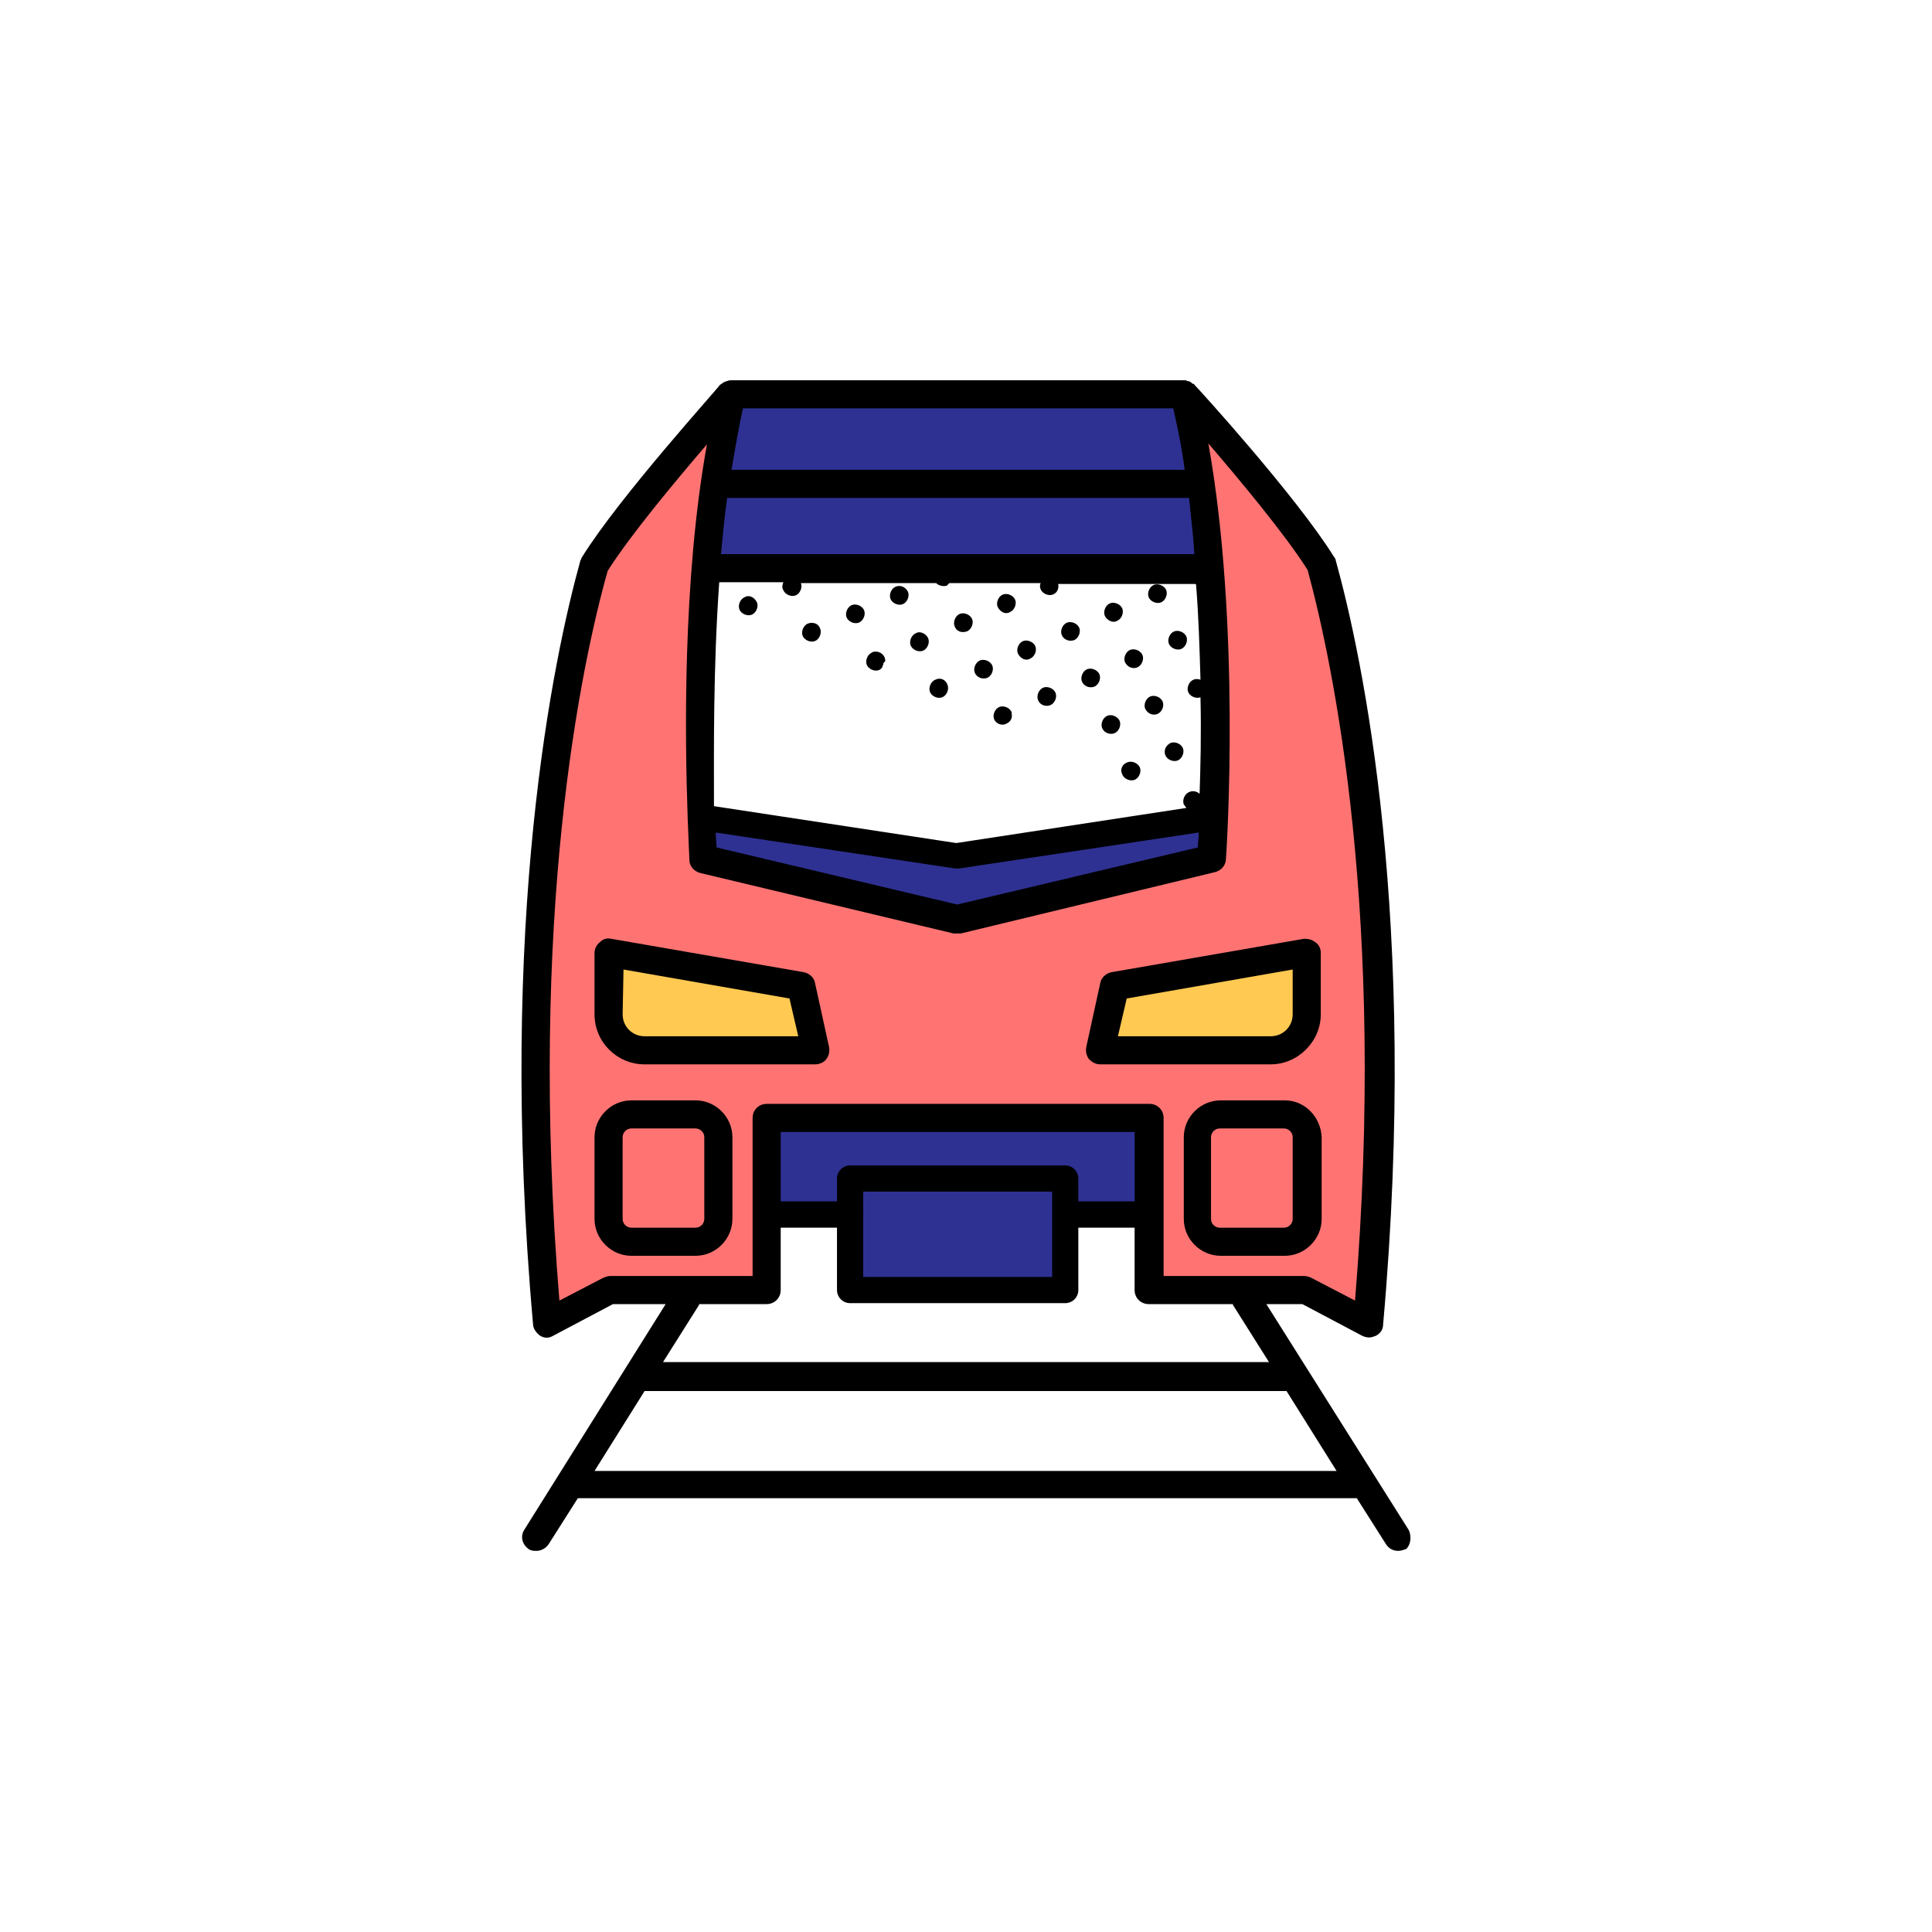
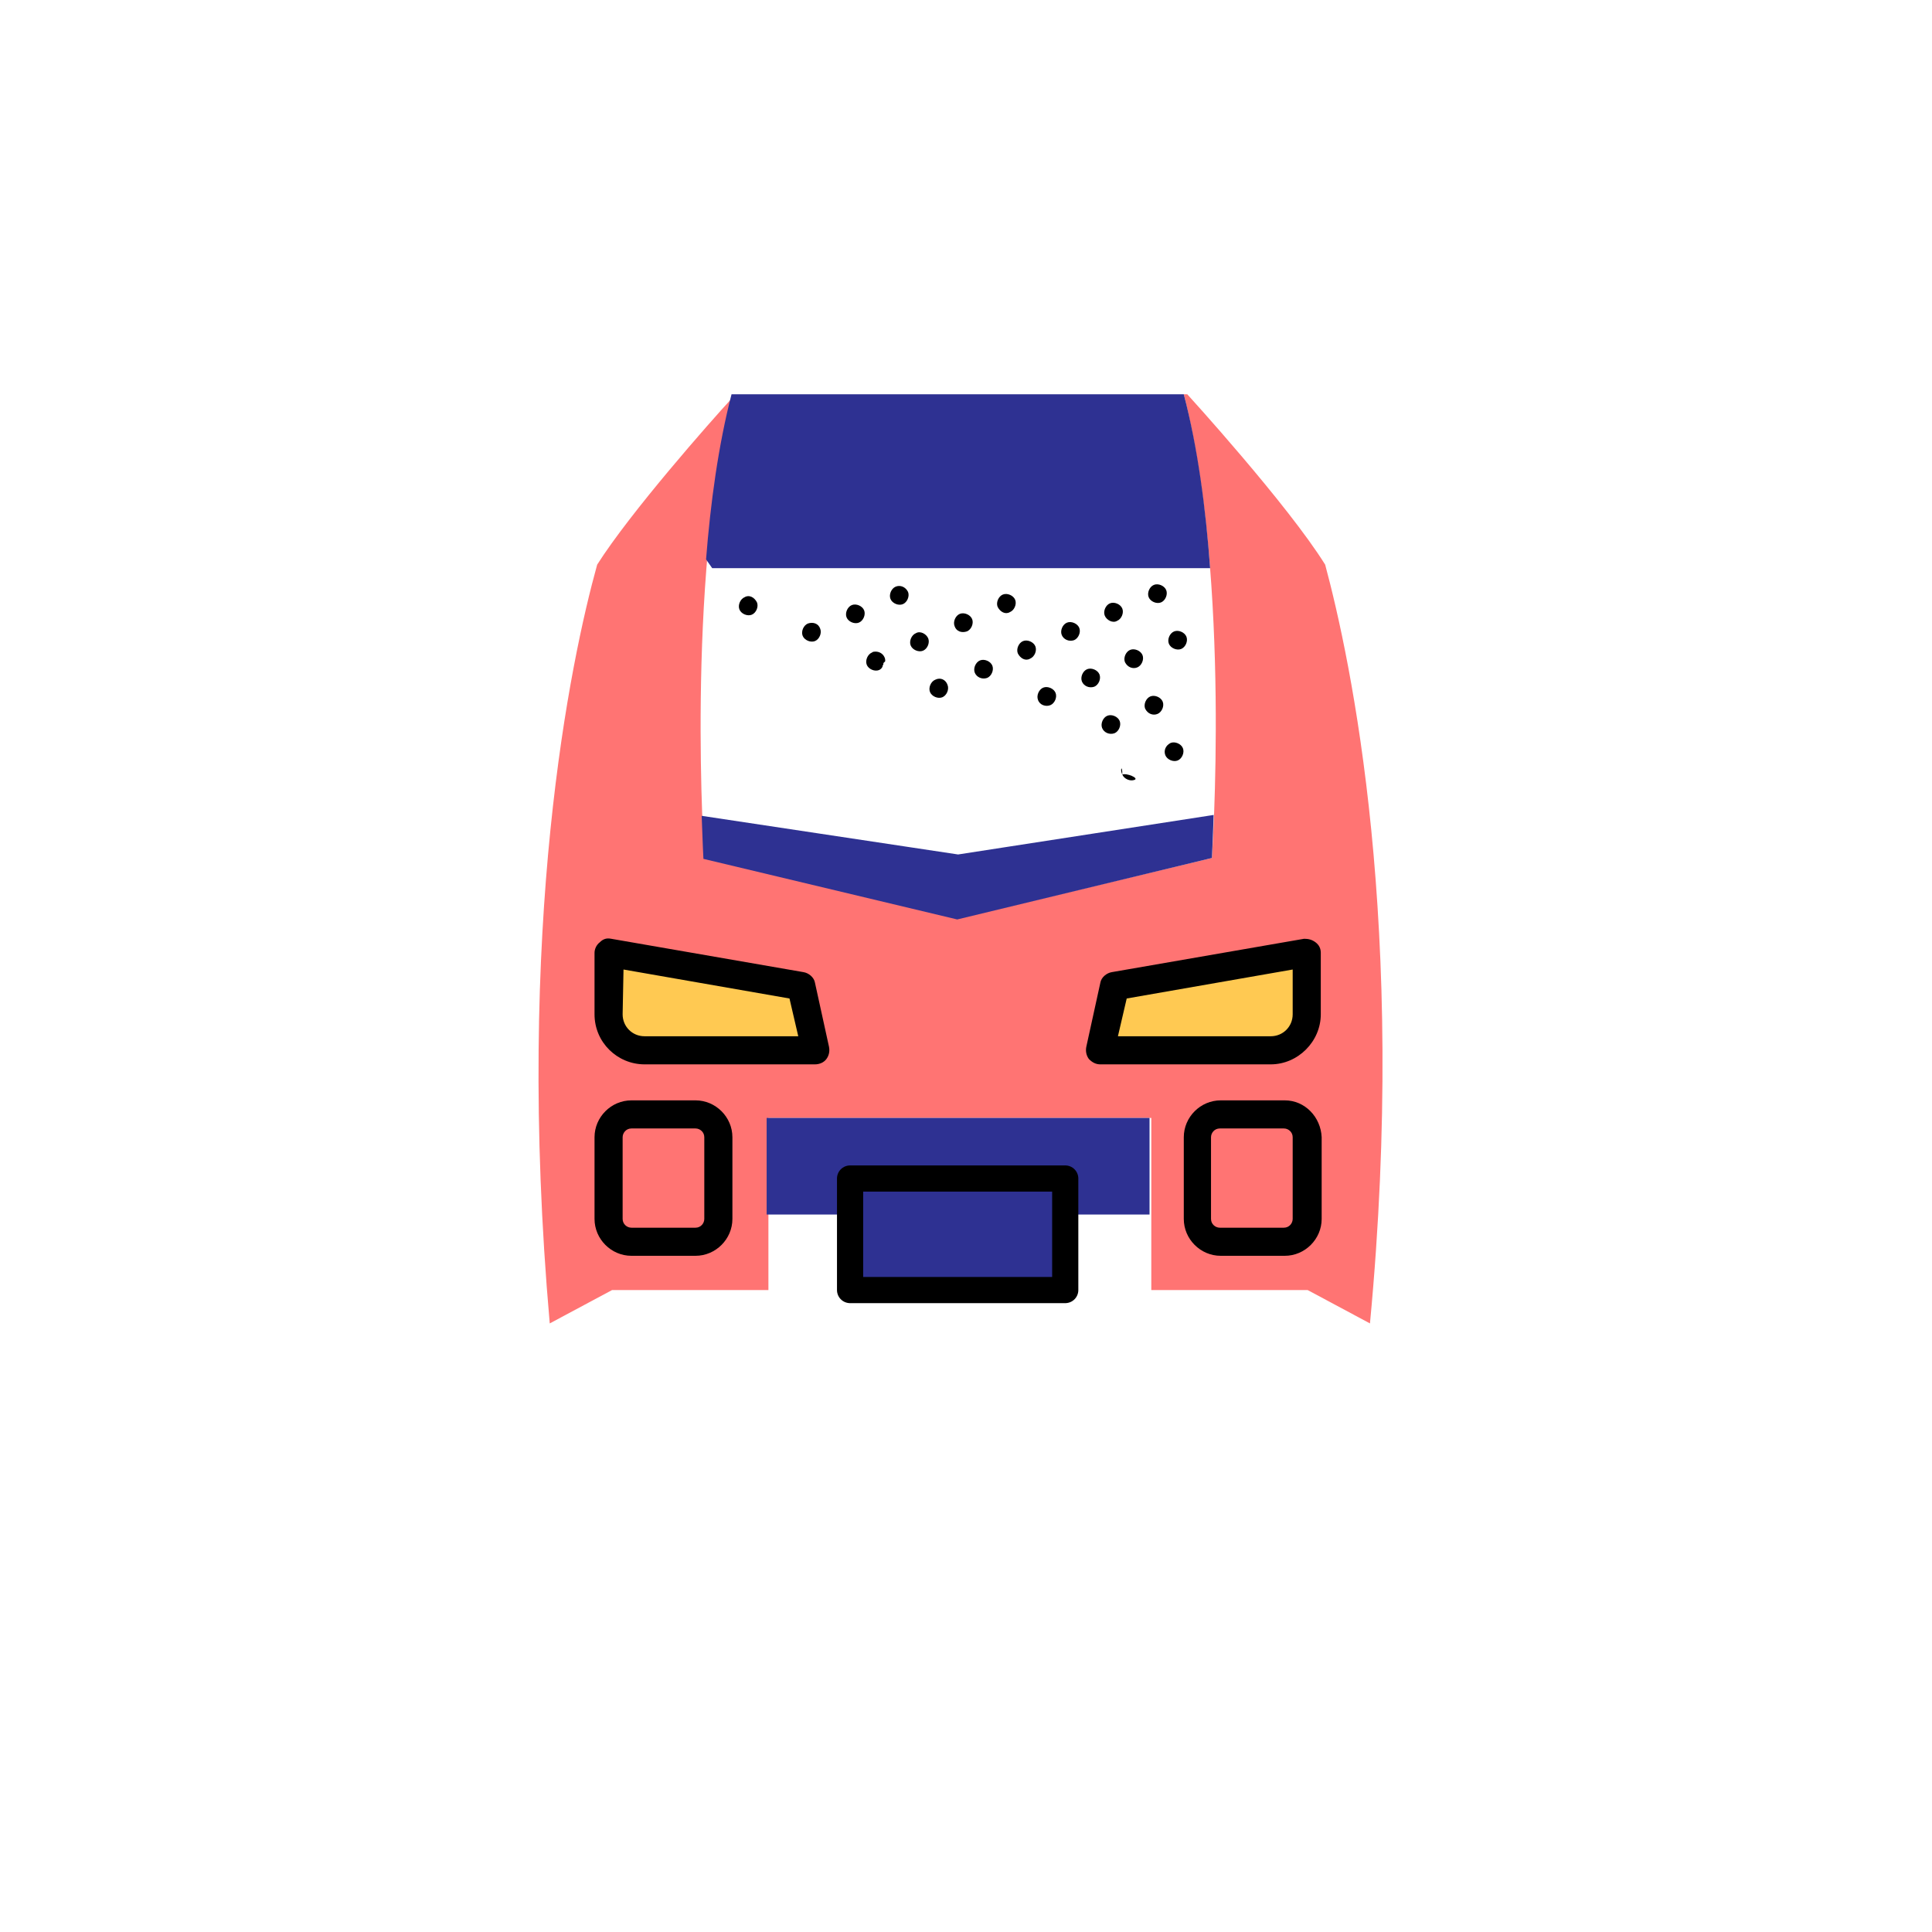
<svg xmlns="http://www.w3.org/2000/svg" version="1.1" id="Layer_1" x="0px" y="0px" viewBox="0 0 220 220" style="enable-background:new 0 0 220 220;" xml:space="preserve">
  <style type="text/css">
	.st0{fill:#FF7473;}
	.st1{fill:#2E3192;}
	.st2{fill:#FFC952;}
	.st3{fill:none;stroke:#000000;stroke-width:2.982;stroke-linecap:round;stroke-linejoin:round;stroke-miterlimit:10;}
</style>
  <g id="XMLID_1939_">
    <path id="XMLID_1535_" class="st0" d="M150.9,64.3c-4.3-6.9-15.7-19.4-15.7-19.4h-0.4c5.4,21.3,3.2,52.8,3.2,52.8l-28.9,6.9   l-28.9-6.9c0,0-2.1-31,3.1-52.3C81,47.9,71.8,58.3,68,64.3c-3,10.8-9.4,41-5.4,86.4l7.1-3.8h17.8v-19.6h16.9h4.9h21.8v19.6h17.8   l7.1,3.8C160.3,105.3,153.8,75.1,150.9,64.3z" />
    <rect id="XMLID_5412_" x="87.3" y="127.3" class="st1" width="43.6" height="11" />
    <path id="XMLID_5312_" class="st2" d="M69.3,108.5v7c0,2.3,1.8,4.1,4.1,4.1h19.4l-1.6-7.3L69.3,108.5z" />
    <path id="XMLID_5311_" class="st2" d="M148.8,108.5v7c0,2.3-1.8,4.1-4.1,4.1h-19.4l1.6-7.3L148.8,108.5z" />
    <g id="XMLID_5304_">
      <path id="XMLID_5306_" class="st1" d="M81.1,64.7h56.7c-0.5-6.8-1.4-13.7-3-19.8h-25.7h-3.9H83.3c-1.5,5.8-2.4,12.4-2.9,18.8    L81.1,64.7z" />
      <path id="XMLID_5305_" class="st1" d="M138,97.7c0,0,0.1-1.8,0.2-4.9l0,0l-29.1,4.5l-29.2-4.4c0.1,3,0.2,4.9,0.2,4.9l28.9,6.9    L138,97.7z" />
    </g>
    <g id="XMLID_5299_">
      <rect id="XMLID_1911_" x="96.8" y="134.2" class="st1" width="24.5" height="12.7" />
    </g>
    <rect id="XMLID_5297_" x="96.8" y="134.2" class="st3" width="24.5" height="12.7" />
    <g id="XMLID_1532_">
      <path id="XMLID_1936_" d="M79.2,125.3h-7.3c-2.3,0-4.2,1.9-4.2,4.2v9.3c0,2.3,1.9,4.2,4.2,4.2h7.3c2.3,0,4.2-1.9,4.2-4.2v-9.3    C83.4,127.2,81.5,125.3,79.2,125.3z M80.2,138.8c0,0.5-0.4,1-1,1h-7.3c-0.5,0-1-0.4-1-1v-9.3c0-0.5,0.4-1,1-1h7.3c0.5,0,1,0.4,1,1    V138.8z" />
      <path id="XMLID_1933_" d="M73.4,121.2h19.4c0.5,0,1-0.2,1.3-0.6c0.3-0.4,0.4-0.9,0.3-1.4l-1.6-7.3c-0.1-0.6-0.7-1.1-1.3-1.2    l-21.9-3.8c-0.5-0.1-0.9,0-1.3,0.4c-0.4,0.3-0.6,0.8-0.6,1.2v7C67.7,118.7,70.3,121.2,73.4,121.2z M71,110.4l18.9,3.3l1,4.3H73.4    c-1.4,0-2.5-1.1-2.5-2.5L71,110.4L71,110.4z" />
      <path id="XMLID_1930_" d="M146.3,125.3H139c-2.3,0-4.2,1.9-4.2,4.2v9.3c0,2.3,1.9,4.2,4.2,4.2h7.3c2.3,0,4.2-1.9,4.2-4.2v-9.3    C150.4,127.2,148.6,125.3,146.3,125.3z M147.2,138.8c0,0.5-0.4,1-1,1h-7.3c-0.5,0-1-0.4-1-1v-9.3c0-0.5,0.4-1,1-1h7.3    c0.5,0,1,0.4,1,1V138.8z" />
      <path id="XMLID_1866_" d="M125.3,121.2h19.4c3.1,0,5.7-2.6,5.7-5.7v-7c0-0.5-0.2-0.9-0.6-1.2s-0.8-0.4-1.3-0.4l-21.9,3.8    c-0.6,0.1-1.2,0.6-1.3,1.2l-1.6,7.3c-0.1,0.5,0,1,0.3,1.4C124.4,121,124.8,121.2,125.3,121.2z M128.3,113.7l18.9-3.3v5.1    c0,1.4-1.1,2.5-2.5,2.5h-17.4L128.3,113.7z" />
-       <path id="XMLID_1767_" d="M160.4,174.2l-16.2-25.7h4.1l6.8,3.6c0.2,0.1,0.5,0.2,0.8,0.2s0.5-0.1,0.8-0.2c0.5-0.3,0.8-0.7,0.8-1.3    c4.1-46-2.4-76.2-5.4-87c0-0.1-0.1-0.3-0.2-0.4c-4.3-6.9-15.4-19.1-15.9-19.6c0-0.1-0.1-0.1-0.2-0.1c0,0,0,0-0.1-0.1    c-0.1-0.1-0.3-0.2-0.4-0.2h-0.1c-0.1-0.1-0.2-0.1-0.4-0.1H83.3c-0.2,0-0.3,0-0.5,0.1h-0.1c-0.1,0.1-0.3,0.1-0.4,0.2    c0,0,0,0-0.1,0.1c-0.1,0-0.1,0.1-0.2,0.1c-0.3,0.5-11.4,12.7-15.7,19.6c-0.1,0.1-0.1,0.3-0.2,0.4c-3,10.8-9.5,41-5.4,87    c0,0.5,0.4,1,0.8,1.3c0.5,0.3,1,0.3,1.5,0l6.8-3.6h6l-16.1,25.7c-0.5,0.8-0.2,1.7,0.5,2.2c0.3,0.2,0.6,0.2,0.9,0.2    c0.5,0,1.1-0.3,1.4-0.8l3.3-5.2h88.7l3.3,5.2c0.3,0.5,0.8,0.8,1.4,0.8c0.3,0,0.6-0.1,0.9-0.2C160.6,176,160.8,175,160.4,174.2z     M81.9,66.3h7.3c-0.1,0.3-0.2,0.6,0,0.9c0.2,0.5,0.9,0.8,1.4,0.6s0.8-0.9,0.6-1.4l0,0h15.4c0.3,0.3,0.8,0.4,1.2,0.3    c0.1-0.1,0.2-0.2,0.3-0.3h10.4c-0.1,0.2-0.1,0.5,0,0.7c0.2,0.5,0.9,0.8,1.4,0.6c0.5-0.2,0.7-0.7,0.6-1.2h15.6c0,0,0.1,0,0.1,0.1    c0.3,3.7,0.4,7.4,0.5,10.8c-0.3-0.1-0.6-0.1-0.8,0c-0.5,0.2-0.8,0.9-0.6,1.4c0.2,0.5,0.9,0.8,1.4,0.6l0,0c0.1,4.2,0,8-0.1,11    c-0.3-0.3-0.8-0.4-1.2-0.2c-0.5,0.2-0.8,0.9-0.6,1.4c0.1,0.1,0.2,0.3,0.3,0.4l-26.2,4l-27.6-4.2C81.3,85.6,81.2,76.2,81.9,66.3z     M136,63.1H82.1c0.2-2.1,0.4-4.3,0.7-6.4h52.6C135.6,58.8,135.9,61,136,63.1z M108.8,98.9c0.1,0,0.2,0,0.2,0h0.2l27.3-4.1    c0,0.7-0.1,1.2-0.1,1.7L109,103l-27.4-6.5c0-0.4-0.1-1-0.1-1.7L108.8,98.9z M133.6,46.5c0.5,2.2,1,4.6,1.3,7H83.3    c0.4-2.4,0.8-4.7,1.3-7C84.6,46.5,133.6,46.5,133.6,46.5z M69.5,145.3c-0.3,0-0.5,0.1-0.8,0.2l-5,2.6c-3.6-43.7,2.5-72.5,5.5-83.1    c2.6-4.1,7.7-10.2,11.3-14.4c-2.8,15.5-2.5,33.7-2.2,42.3V93c0.1,2.8,0.2,4.6,0.2,4.9c0,0.7,0.5,1.3,1.2,1.5l28.9,6.9    c0.1,0,0.2,0,0.4,0c0.2,0,0.3,0,0.4,0l29-7c0.7-0.2,1.2-0.8,1.2-1.5c0.1-1.2,1.7-26.6-2-47.3c3.6,4.2,8.7,10.3,11.3,14.4    c2.9,10.7,9,39.4,5.4,83.2l-5-2.6c-0.2-0.1-0.5-0.2-0.8-0.2h-16v-18c0-0.9-0.7-1.6-1.6-1.6H87.3c-0.9,0-1.6,0.7-1.6,1.6v18H69.5z     M87.3,148.5c0.9,0,1.6-0.7,1.6-1.6v-7.1h7.9c0.8,0,1.5-0.7,1.5-1.5s-0.7-1.5-1.5-1.5h-7.9v-7.9h40.3v7.9h-7.1    c-0.8,0-1.5,0.7-1.5,1.5s0.7,1.5,1.5,1.5h7.1v7.1c0,0.9,0.7,1.6,1.6,1.6h9.6c0,0,0,0,0,0.1l4.1,6.5h-69l4.1-6.5c0,0,0,0,0-0.1    H87.3z M67.7,167.5l5.7-9.1h73.1l5.7,9.1H67.7z" />
      <path id="XMLID_1766_" d="M117.3,75c0.5-0.2,0.8-0.9,0.6-1.4s-0.9-0.8-1.4-0.6c-0.5,0.2-0.8,0.9-0.6,1.4    C116.2,75,116.8,75.3,117.3,75z" />
      <path id="XMLID_1765_" d="M124.6,78.2c0.5-0.2,0.8-0.9,0.6-1.4c-0.2-0.5-0.9-0.8-1.4-0.6s-0.8,0.9-0.6,1.4    C123.4,78.1,124,78.4,124.6,78.2z" />
      <path id="XMLID_1764_" d="M100.8,75.3C100.8,75.2,100.8,75.2,100.8,75.3c0-0.2,0-0.3-0.1-0.5c-0.2-0.4-0.6-0.6-1-0.6    c-0.1,0-0.3,0-0.4,0.1c-0.5,0.2-0.8,0.9-0.6,1.4s0.9,0.8,1.4,0.6c0.2-0.1,0.3-0.2,0.4-0.4l0,0c0,0,0,0,0-0.1    c0.1-0.1,0.1-0.2,0.1-0.3C100.7,75.4,100.8,75.3,100.8,75.3z" />
      <path id="XMLID_1763_" d="M122.3,72.9c0.5-0.2,0.8-0.9,0.6-1.4s-0.9-0.8-1.4-0.6c-0.5,0.2-0.8,0.9-0.6,1.4S121.7,73.1,122.3,72.9z    " />
      <path id="XMLID_1762_" d="M84.8,68c-0.5,0.2-0.8,0.9-0.6,1.4c0.2,0.5,0.9,0.8,1.4,0.6c0.5-0.2,0.8-0.9,0.6-1.4    C85.9,68,85.3,67.7,84.8,68z" />
      <path id="XMLID_1761_" d="M110.1,71.9c0.5-0.2,0.8-0.9,0.6-1.4c-0.2-0.5-0.9-0.8-1.4-0.6c-0.5,0.2-0.8,0.9-0.6,1.4    C108.9,71.9,109.5,72.1,110.1,71.9z" />
      <path id="XMLID_1760_" d="M104.3,72.1c-0.5,0.2-0.8,0.9-0.6,1.4s0.9,0.8,1.4,0.6c0.5-0.2,0.8-0.9,0.6-1.4S104.8,71.8,104.3,72.1z" />
      <path id="XMLID_1759_" d="M115,69.7c0.5-0.2,0.8-0.9,0.6-1.4s-0.9-0.8-1.4-0.6c-0.5,0.2-0.8,0.9-0.6,1.4    C113.9,69.7,114.5,70,115,69.7z" />
      <path id="XMLID_1758_" d="M97,68.9c-0.5,0.2-0.8,0.9-0.6,1.4s0.9,0.8,1.4,0.6c0.5-0.2,0.8-0.9,0.6-1.4S97.5,68.7,97,68.9z" />
      <path id="XMLID_1757_" d="M92,71c-0.5,0.2-0.8,0.9-0.6,1.4c0.2,0.5,0.9,0.8,1.4,0.6c0.5-0.2,0.8-0.9,0.6-1.4    C93.2,71,92.6,70.8,92,71z" />
      <path id="XMLID_1712_" d="M106.5,77.4c-0.5,0.2-0.8,0.9-0.6,1.4s0.9,0.8,1.4,0.6s0.8-0.9,0.6-1.4    C107.7,77.4,107.1,77.1,106.5,77.4z" />
      <path id="XMLID_1711_" d="M119.6,80.3c0.5-0.2,0.8-0.9,0.6-1.4c-0.2-0.5-0.9-0.8-1.4-0.6s-0.8,0.9-0.6,1.4    C118.4,80.3,119.1,80.5,119.6,80.3z" />
      <path id="XMLID_1710_" d="M112.4,77.2c0.5-0.2,0.8-0.9,0.6-1.4s-0.9-0.8-1.4-0.6c-0.5,0.2-0.8,0.9-0.6,1.4S111.8,77.4,112.4,77.2z    " />
-       <path id="XMLID_1709_" d="M114.6,82.4c0.5-0.2,0.7-0.7,0.6-1.1l0,0c0-0.1,0-0.2,0-0.2l0,0l0,0c-0.2-0.5-0.9-0.8-1.4-0.6    c-0.5,0.2-0.8,0.9-0.6,1.4C113.4,82.4,114.1,82.7,114.6,82.4z" />
      <path id="XMLID_1706_" d="M102,66.8c-0.5,0.2-0.8,0.9-0.6,1.4s0.9,0.8,1.4,0.6s0.8-0.9,0.6-1.4C103.1,66.8,102.5,66.6,102,66.8z" />
      <path id="XMLID_1703_" d="M132.7,86c0.2,0.5,0.9,0.8,1.4,0.6c0.5-0.2,0.8-0.9,0.6-1.4c-0.2-0.5-0.9-0.8-1.4-0.6    C132.7,84.9,132.5,85.5,132.7,86z" />
      <path id="XMLID_1580_" d="M132.2,68.6c0.5-0.2,0.8-0.9,0.6-1.4s-0.9-0.8-1.4-0.6c-0.5,0.2-0.8,0.9-0.6,1.4S131.7,68.8,132.2,68.6z    " />
      <path id="XMLID_1540_" d="M134.5,73.9c0.5-0.2,0.8-0.9,0.6-1.4c-0.2-0.5-0.9-0.8-1.4-0.6c-0.5,0.2-0.8,0.9-0.6,1.4    C133.3,73.8,134,74.1,134.5,73.9z" />
      <path id="XMLID_1539_" d="M131.8,81.3c0.5-0.2,0.8-0.9,0.6-1.4c-0.2-0.5-0.9-0.8-1.4-0.6s-0.8,0.9-0.6,1.4    C130.7,81.3,131.3,81.5,131.8,81.3z" />
-       <path id="XMLID_1538_" d="M127.8,88.2c0.2,0.5,0.9,0.8,1.4,0.6s0.8-0.9,0.6-1.4s-0.9-0.8-1.4-0.6C127.8,87,127.5,87.6,127.8,88.2z    " />
+       <path id="XMLID_1538_" d="M127.8,88.2c0.2,0.5,0.9,0.8,1.4,0.6s-0.9-0.8-1.4-0.6C127.8,87,127.5,87.6,127.8,88.2z    " />
      <path id="XMLID_1537_" d="M129.5,76c0.5-0.2,0.8-0.9,0.6-1.4c-0.2-0.5-0.9-0.8-1.4-0.6c-0.5,0.2-0.8,0.9-0.6,1.4    C128.4,76,129,76.2,129.5,76z" />
      <path id="XMLID_1536_" d="M127.2,70.7c0.5-0.2,0.8-0.9,0.6-1.4s-0.9-0.8-1.4-0.6c-0.5,0.2-0.8,0.9-0.6,1.4S126.7,71,127.2,70.7z" />
      <path id="XMLID_1534_" d="M126.9,83.5c0.5-0.2,0.8-0.9,0.6-1.4c-0.2-0.5-0.9-0.8-1.4-0.6c-0.5,0.2-0.8,0.9-0.6,1.4    C125.7,83.4,126.3,83.7,126.9,83.5z" />
    </g>
  </g>
</svg>